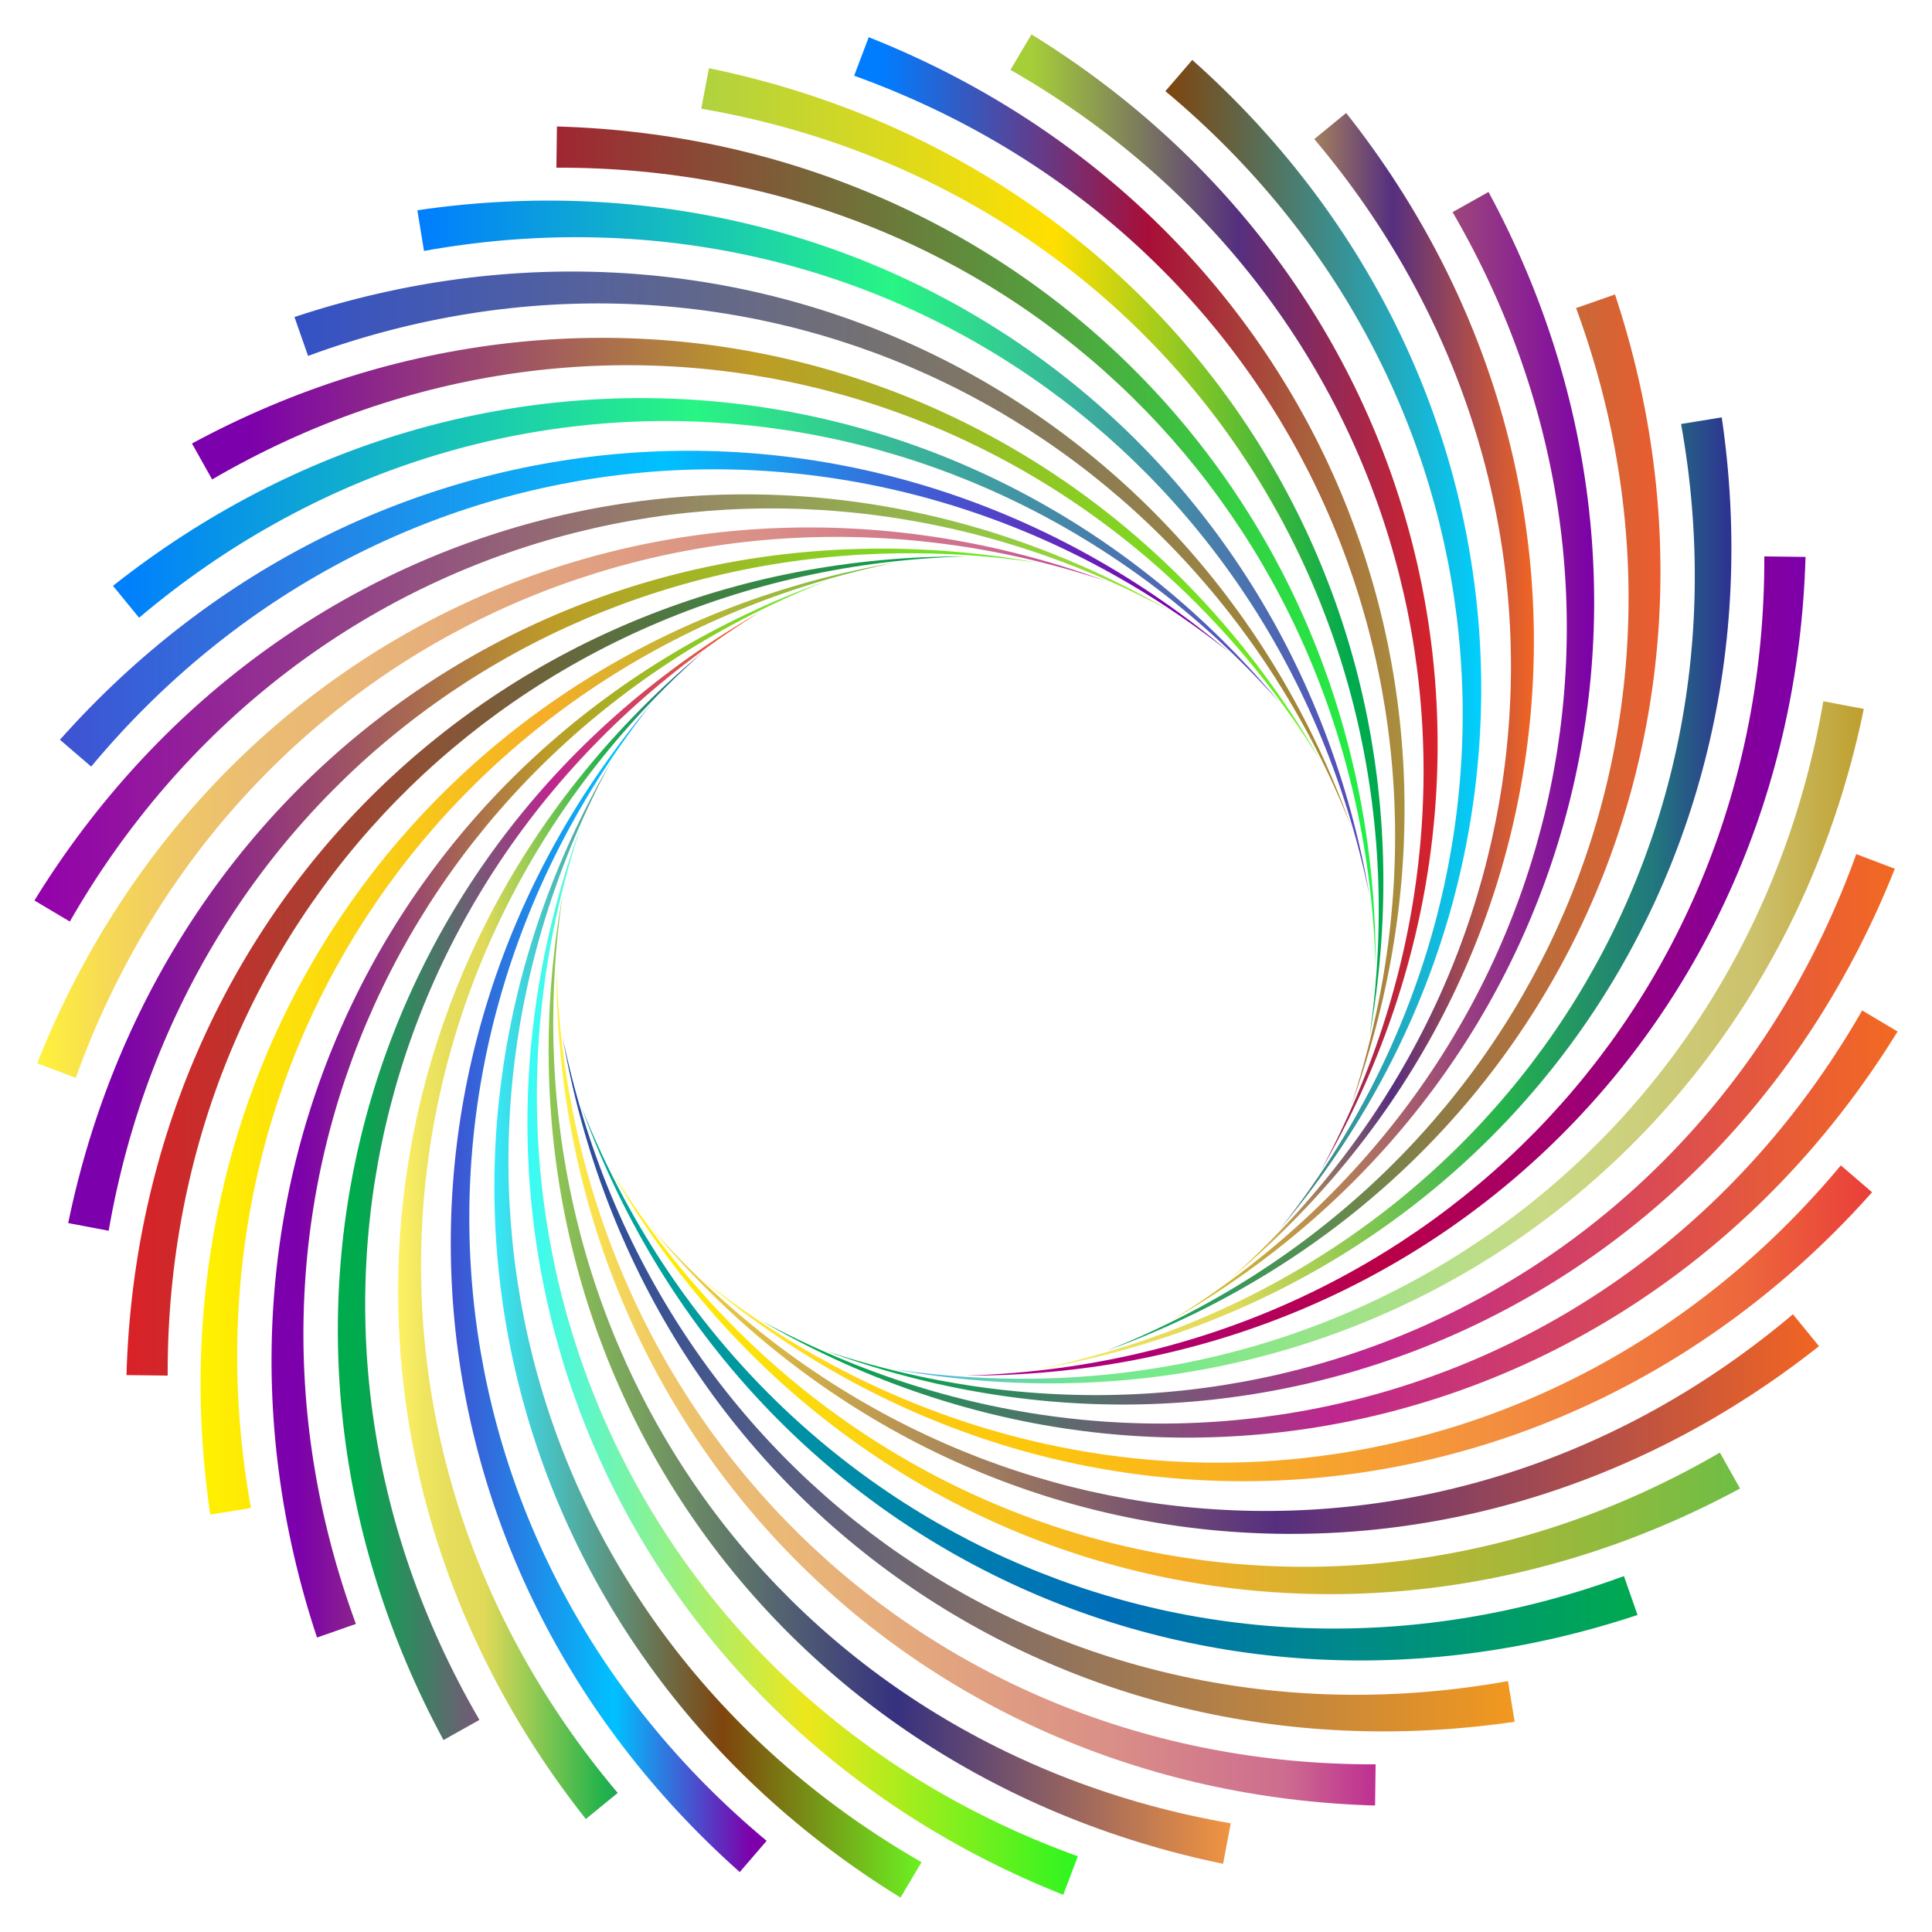
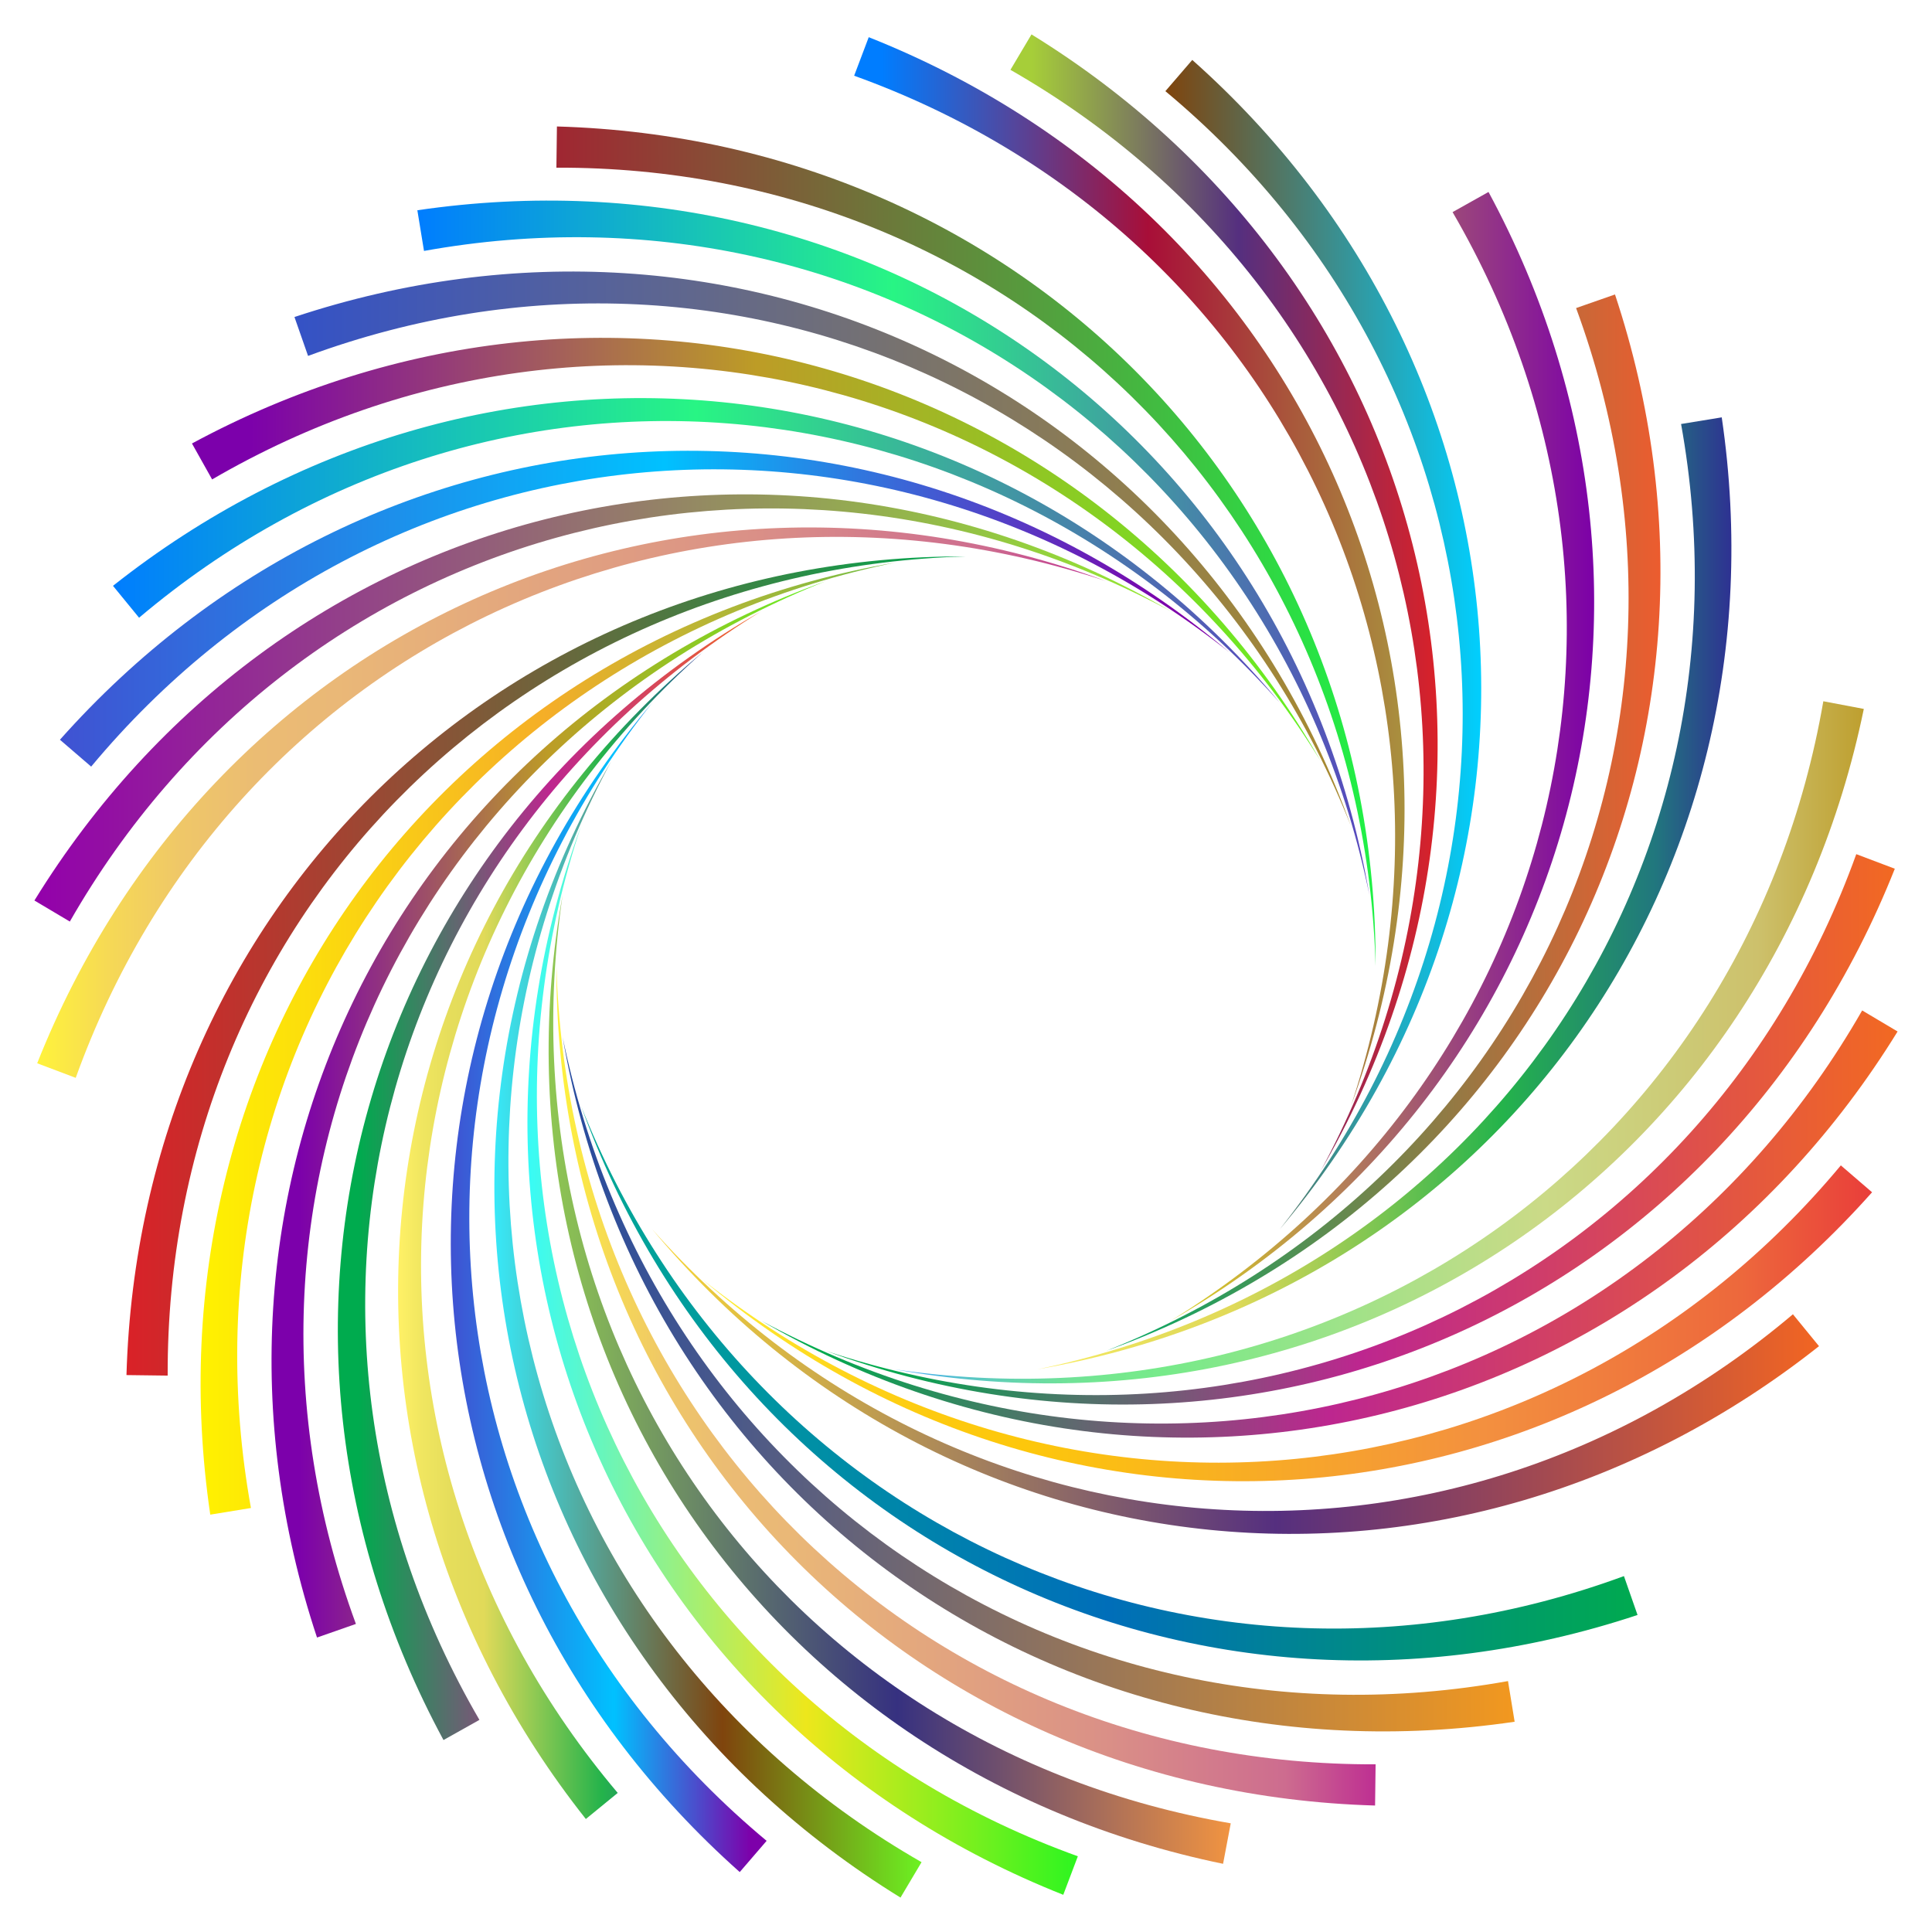
<svg xmlns="http://www.w3.org/2000/svg" version="1.1" id="Layer_1" x="0px" y="0px" viewBox="0 0 1659.098 1659.098" enable-background="new 0 0 1659.098 1659.098" xml:space="preserve">
  <g>
    <linearGradient id="SVGID_1_" gradientUnits="userSpaceOnUse" x1="58.559" y1="764.012" x2="890.627" y2="764.012">
      <stop offset="0.05" style="stop-color:#7C00AB" />
      <stop offset="0.5" style="stop-color:#BD9C26" />
      <stop offset="1" style="stop-color:#63F222" />
    </linearGradient>
-     <path fill="url(#SVGID_1_)" d="M58.559,1050.314C139.511,657.386,499.343,412.8,890.627,483.157   C506.464,426.711,159.884,671.82,93.324,1056.899L58.559,1050.314z" />
    <linearGradient id="SVGID_2_" gradientUnits="userSpaceOnUse" x1="31.936" y1="689.272" x2="949.85" y2="689.272">
      <stop offset="0" style="stop-color:#FFF33B" />
      <stop offset="0.066" style="stop-color:#F6D955" />
      <stop offset="0.135" style="stop-color:#EFC768" />
      <stop offset="0.205" style="stop-color:#EBBC73" />
      <stop offset="0.28" style="stop-color:#EAB877" />
      <stop offset="0.67" style="stop-color:#DA9087" />
      <stop offset="0.89" style="stop-color:#CD6C8F" />
      <stop offset="1" style="stop-color:#BE2F92" />
    </linearGradient>
    <path fill="url(#SVGID_2_)" d="M31.936,913.079C179.89,540.178,576.728,361.792,949.849,499.026   C581.324,376.727,197.447,557.93,65.03,925.601L31.936,913.079z" />
    <linearGradient id="SVGID_3_" gradientUnits="userSpaceOnUse" x1="29.549" y1="607.96" x2="1005.417" y2="607.96">
      <stop offset="0" style="stop-color:#9300AB" />
      <stop offset="1" style="stop-color:#94EC2F" />
    </linearGradient>
    <path fill="url(#SVGID_3_)" d="M29.549,773.306c210.459-341.544,632.245-448.31,975.868-248.369   c-341.69-184.434-751.2-72.644-945.451,266.447L29.549,773.306z" />
    <linearGradient id="SVGID_4_" gradientUnits="userSpaceOnUse" x1="51.469" y1="522.714" x2="1055.64" y2="522.714">
      <stop offset="0" style="stop-color:#4052D2" />
      <stop offset="0.517" style="stop-color:#00C1FF" />
      <stop offset="0.95" style="stop-color:#7D00AA" />
    </linearGradient>
    <path fill="url(#SVGID_4_)" d="M51.469,635.242c266.57-299.809,700.488-331.711,1004.171-75.138   C751.168,319.138,328.467,358.119,78.285,658.327L51.469,635.242z" />
    <linearGradient id="SVGID_5_" gradientUnits="userSpaceOnUse" x1="97.031" y1="472.662" x2="1098.994" y2="472.662">
      <stop offset="0" style="stop-color:#007DFF" />
      <stop offset="0.5" style="stop-color:#28F584" />
      <stop offset="1" style="stop-color:#5845BE" />
    </linearGradient>
    <path fill="url(#SVGID_5_)" d="M97.031,503.082c314.582-248.965,747.447-205.033,1001.963,100.376   c-258.003-290.176-681.051-325.189-979.563-72.985L97.031,503.082z" />
    <linearGradient id="SVGID_6_" gradientUnits="userSpaceOnUse" x1="164.85" y1="471.902" x2="1134.161" y2="471.902">
      <stop offset="0.05" style="stop-color:#7C00AB" />
      <stop offset="0.5" style="stop-color:#BD9C26" />
      <stop offset="1" style="stop-color:#63F222" />
    </linearGradient>
    <path fill="url(#SVGID_6_)" d="M164.85,380.841c353.035-190.556,771.695-72.126,969.311,272.84   C930.466,323.112,519.924,215.17,182.153,411.706L164.85,380.841z" />
    <linearGradient id="SVGID_7_" gradientUnits="userSpaceOnUse" x1="252.866" y1="471.215" x2="1160.072" y2="471.215">
      <stop offset="0" style="stop-color:#3452C6" />
      <stop offset="1" style="stop-color:#A98A2E" />
    </linearGradient>
    <path fill="url(#SVGID_7_)" d="M252.866,272.234c380.761-126.357,772.496,62.974,907.206,437.014   C1016.875,348.33,631.314,170.738,264.546,305.635L252.866,272.234z" />
    <linearGradient id="SVGID_8_" gradientUnits="userSpaceOnUse" x1="358.403" y1="470.365" x2="1175.941" y2="470.365">
      <stop offset="0" style="stop-color:#007DFF" />
      <stop offset="0.5" style="stop-color:#28F584" />
      <stop offset="1" style="stop-color:#5845BE" />
    </linearGradient>
    <path fill="url(#SVGID_8_)" d="M358.403,180.561c396.918-58.319,749.825,196.159,817.537,587.91   c-78.349-380.302-427.213-622.147-811.834-552.988L358.403,180.561z" />
    <linearGradient id="SVGID_9_" gradientUnits="userSpaceOnUse" x1="477.809" y1="469.078" x2="1181.289" y2="469.078">
      <stop offset="0" style="stop-color:#A02632" />
      <stop offset="1" style="stop-color:#1FF246" />
    </linearGradient>
    <path fill="url(#SVGID_9_)" d="M478.257,108.607c401.015,11.491,704.371,323.385,703.028,720.942   c-11.12-388.129-312.688-686.88-703.475-685.561L478.257,108.607z" />
    <linearGradient id="SVGID_10_" gradientUnits="userSpaceOnUse" x1="602.199" y1="474.593" x2="1187.972" y2="474.593">
      <stop offset="0" style="stop-color:#B0D240" />
      <stop offset="0.517" style="stop-color:#FFDF00" />
      <stop offset="0.95" style="stop-color:#00AA4F" />
    </linearGradient>
-     <path fill="url(#SVGID_10_)" d="M608.784,58.559c392.928,80.952,637.514,440.785,567.157,832.068   c56.447-384.163-188.662-730.743-573.741-797.303L608.784,58.559z" />
    <linearGradient id="SVGID_11_" gradientUnits="userSpaceOnUse" x1="733.497" y1="490.893" x2="1206.154" y2="490.893">
      <stop offset="0.05" style="stop-color:#007DFF" />
      <stop offset="0.534" style="stop-color:#A80E38" />
      <stop offset="1" style="stop-color:#A9913E" />
    </linearGradient>
    <path fill="url(#SVGID_11_)" d="M746.019,31.936c372.901,147.953,551.288,544.791,414.053,917.913   c122.298-368.525-58.904-752.402-426.575-884.819L746.019,31.936z" />
    <linearGradient id="SVGID_12_" gradientUnits="userSpaceOnUse" x1="867.714" y1="517.483" x2="1234.562" y2="517.483">
      <stop offset="0.05" style="stop-color:#A6CE39" />
      <stop offset="0.534" style="stop-color:#552F7F" />
      <stop offset="1" style="stop-color:#DA2128" />
    </linearGradient>
    <path fill="url(#SVGID_12_)" d="M885.792,29.549c341.544,210.459,448.31,632.245,248.369,975.868   c184.434-341.69,72.644-751.2-266.447-945.451L885.792,29.549z" />
    <linearGradient id="SVGID_13_" gradientUnits="userSpaceOnUse" x1="1000.771" y1="553.555" x2="1271.997" y2="553.555">
      <stop offset="0" style="stop-color:#7F440D" />
      <stop offset="1" style="stop-color:#00CFFF" />
    </linearGradient>
    <path fill="url(#SVGID_13_)" d="M1023.856,51.469c299.809,266.57,331.711,700.488,75.138,1004.171   c240.966-304.472,201.985-727.173-98.223-977.355L1023.856,51.469z" />
    <linearGradient id="SVGID_14_" gradientUnits="userSpaceOnUse" x1="1055.64" y1="598.013" x2="1317.232" y2="598.013">
      <stop offset="0" style="stop-color:#F9D837" />
      <stop offset="0.534" style="stop-color:#552F7F" />
      <stop offset="1" style="stop-color:#F26522" />
    </linearGradient>
-     <path fill="url(#SVGID_14_)" d="M1156.016,97.031c248.965,314.582,205.033,747.447-100.376,1001.963   c290.176-258.003,325.189-681.051,72.985-979.563L1156.016,97.031z" />
    <linearGradient id="SVGID_15_" gradientUnits="userSpaceOnUse" x1="1005.417" y1="649.505" x2="1368.976" y2="649.505">
      <stop offset="0" style="stop-color:#DAD521" />
      <stop offset="1" style="stop-color:#7C00A8" />
    </linearGradient>
    <path fill="url(#SVGID_15_)" d="M1278.257,164.85c190.556,353.035,72.126,771.695-272.84,969.311   c330.57-203.695,438.512-614.236,241.976-952.008L1278.257,164.85z" />
    <linearGradient id="SVGID_16_" gradientUnits="userSpaceOnUse" x1="949.85" y1="706.469" x2="1425.917" y2="706.469">
      <stop offset="0" style="stop-color:#00AB66" />
      <stop offset="1" style="stop-color:#EC5C2F" />
    </linearGradient>
    <path fill="url(#SVGID_16_)" d="M1386.864,252.866c126.358,380.761-62.974,772.496-437.014,907.206   c360.919-143.197,538.511-528.758,403.614-895.526L1386.864,252.866z" />
    <linearGradient id="SVGID_17_" gradientUnits="userSpaceOnUse" x1="890.627" y1="767.172" x2="1486.84" y2="767.172">
      <stop offset="0" style="stop-color:#FFF166" />
      <stop offset="0.078" style="stop-color:#F0E660" />
      <stop offset="0.176" style="stop-color:#E5DD5B" />
      <stop offset="0.28" style="stop-color:#E1DA59" />
      <stop offset="0.67" style="stop-color:#24B34B" />
      <stop offset="0.89" style="stop-color:#21777E" />
      <stop offset="1" style="stop-color:#2E3192" />
    </linearGradient>
    <path fill="url(#SVGID_17_)" d="M1478.537,358.403c58.319,396.918-196.159,749.825-587.91,817.537   c380.302-78.349,622.148-427.213,552.988-811.834L1478.537,358.403z" />
    <linearGradient id="SVGID_18_" gradientUnits="userSpaceOnUse" x1="829.549" y1="829.549" x2="1550.491" y2="829.549">
      <stop offset="0" style="stop-color:#A90093" />
      <stop offset="0.5" style="stop-color:#B90046" />
      <stop offset="1" style="stop-color:#7D00AA" />
    </linearGradient>
-     <path fill="url(#SVGID_18_)" d="M1550.491,478.257c-11.491,401.015-323.385,704.371-720.942,703.028   c388.129-11.12,686.88-312.688,685.561-703.475L1550.491,478.257z" />
    <linearGradient id="SVGID_19_" gradientUnits="userSpaceOnUse" x1="768.471" y1="895.086" x2="1600.539" y2="895.086">
      <stop offset="0" style="stop-color:#3BA2FF" />
      <stop offset="0.027" style="stop-color:#46B0E9" />
      <stop offset="0.075" style="stop-color:#58C5C7" />
      <stop offset="0.124" style="stop-color:#66D5AC" />
      <stop offset="0.174" style="stop-color:#6FE199" />
      <stop offset="0.225" style="stop-color:#75E88E" />
      <stop offset="0.28" style="stop-color:#77EA8A" />
      <stop offset="0.67" style="stop-color:#CBDA87" />
      <stop offset="0.89" style="stop-color:#CDC16C" />
      <stop offset="1" style="stop-color:#BE9F2F" />
    </linearGradient>
    <path fill="url(#SVGID_19_)" d="M1600.539,608.784c-80.952,392.928-440.785,637.514-832.068,567.157   c384.164,56.447,730.743-188.662,797.303-573.741L1600.539,608.784z" />
    <linearGradient id="SVGID_20_" gradientUnits="userSpaceOnUse" x1="709.248" y1="969.826" x2="1627.162" y2="969.826">
      <stop offset="0.05" style="stop-color:#00AB4E" />
      <stop offset="0.5" style="stop-color:#BD268F" />
      <stop offset="1" style="stop-color:#F26922" />
    </linearGradient>
    <path fill="url(#SVGID_20_)" d="M1627.162,746.019c-147.953,372.901-544.791,551.288-917.913,414.053   c368.525,122.298,752.402-58.904,884.819-426.575L1627.162,746.019z" />
    <linearGradient id="SVGID_21_" gradientUnits="userSpaceOnUse" x1="653.681" y1="1051.138" x2="1629.549" y2="1051.138">
      <stop offset="0.05" style="stop-color:#00AB4E" />
      <stop offset="0.5" style="stop-color:#BD268F" />
      <stop offset="1" style="stop-color:#F26922" />
    </linearGradient>
    <path fill="url(#SVGID_21_)" d="M1629.549,885.792c-210.459,341.544-632.245,448.31-975.868,248.369   c341.69,184.434,751.2,72.644,945.451-266.447L1629.549,885.792z" />
    <linearGradient id="SVGID_22_" gradientUnits="userSpaceOnUse" x1="603.458" y1="1136.384" x2="1607.629" y2="1136.384">
      <stop offset="0" style="stop-color:#FFF33B" />
      <stop offset="0.04" style="stop-color:#FEE72E" />
      <stop offset="0.117" style="stop-color:#FED51B" />
      <stop offset="0.196" style="stop-color:#FDCA10" />
      <stop offset="0.281" style="stop-color:#FDC70C" />
      <stop offset="0.668" style="stop-color:#F3903F" />
      <stop offset="0.888" style="stop-color:#ED683C" />
      <stop offset="1" style="stop-color:#E93E3A" />
    </linearGradient>
    <path fill="url(#SVGID_22_)" d="M1607.629,1023.856c-266.57,299.809-700.488,331.711-1004.171,75.138   c304.472,240.966,727.173,201.985,977.355-98.223L1607.629,1023.856z" />
    <linearGradient id="SVGID_23_" gradientUnits="userSpaceOnUse" x1="560.104" y1="1186.436" x2="1562.067" y2="1186.436">
      <stop offset="0" style="stop-color:#F9D837" />
      <stop offset="0.534" style="stop-color:#552F7F" />
      <stop offset="1" style="stop-color:#F26522" />
    </linearGradient>
    <path fill="url(#SVGID_23_)" d="M1562.067,1156.016c-314.582,248.965-747.447,205.033-1001.963-100.376   c258.003,290.176,681.052,325.189,979.563,72.985L1562.067,1156.016z" />
    <linearGradient id="SVGID_24_" gradientUnits="userSpaceOnUse" x1="524.937" y1="1187.196" x2="1494.248" y2="1187.196">
      <stop offset="0" style="stop-color:#FFF200" />
      <stop offset="0.5" style="stop-color:#F5AE28" />
      <stop offset="1" style="stop-color:#6FBE45" />
    </linearGradient>
-     <path fill="url(#SVGID_24_)" d="M1494.248,1278.257c-353.035,190.556-771.695,72.126-969.311-272.84   c203.695,330.57,614.236,438.512,952.008,241.976L1494.248,1278.257z" />
    <linearGradient id="SVGID_25_" gradientUnits="userSpaceOnUse" x1="499.026" y1="1187.883" x2="1406.232" y2="1187.883">
      <stop offset="0" style="stop-color:#00A995" />
      <stop offset="0.5" style="stop-color:#006EB9" />
      <stop offset="1" style="stop-color:#00AA4F" />
    </linearGradient>
    <path fill="url(#SVGID_25_)" d="M1406.232,1386.864c-380.761,126.358-772.496-62.974-907.206-437.014   c143.197,360.919,528.758,538.511,895.526,403.614L1406.232,1386.864z" />
    <linearGradient id="SVGID_26_" gradientUnits="userSpaceOnUse" x1="483.157" y1="1188.733" x2="1300.695" y2="1188.733">
      <stop offset="0" style="stop-color:#264BA0" />
      <stop offset="1" style="stop-color:#F2981F" />
    </linearGradient>
    <path fill="url(#SVGID_26_)" d="M1300.695,1478.537c-396.918,58.319-749.825-196.159-817.537-587.91   c78.349,380.302,427.213,622.148,811.834,552.988L1300.695,1478.537z" />
    <linearGradient id="SVGID_27_" gradientUnits="userSpaceOnUse" x1="477.809" y1="1190.02" x2="1181.289" y2="1190.02">
      <stop offset="0" style="stop-color:#FFF33B" />
      <stop offset="0.066" style="stop-color:#F6D955" />
      <stop offset="0.135" style="stop-color:#EFC768" />
      <stop offset="0.205" style="stop-color:#EBBC73" />
      <stop offset="0.28" style="stop-color:#EAB877" />
      <stop offset="0.67" style="stop-color:#DA9087" />
      <stop offset="0.89" style="stop-color:#CD6C8F" />
      <stop offset="1" style="stop-color:#BE2F92" />
    </linearGradient>
    <path fill="url(#SVGID_27_)" d="M1180.841,1550.491C779.826,1539,476.471,1227.106,477.814,829.549   c11.12,388.129,312.688,686.88,703.475,685.561L1180.841,1550.491z" />
    <linearGradient id="SVGID_28_" gradientUnits="userSpaceOnUse" x1="471.126" y1="1184.505" x2="1056.899" y2="1184.505">
      <stop offset="0" style="stop-color:#8FC752" />
      <stop offset="0.511" style="stop-color:#363180" />
      <stop offset="1" style="stop-color:#F19441" />
    </linearGradient>
    <path fill="url(#SVGID_28_)" d="M1050.314,1600.539c-392.928-80.952-637.514-440.785-567.157-832.068   c-56.447,384.164,188.662,730.743,573.741,797.303L1050.314,1600.539z" />
    <linearGradient id="SVGID_29_" gradientUnits="userSpaceOnUse" x1="452.943" y1="1168.205" x2="925.601" y2="1168.205">
      <stop offset="0" style="stop-color:#37FBF7" />
      <stop offset="0.506" style="stop-color:#EDE71C" />
      <stop offset="1" style="stop-color:#2DF520" />
    </linearGradient>
    <path fill="url(#SVGID_29_)" d="M913.079,1627.162c-372.901-147.953-551.288-544.791-414.053-917.913   c-122.299,368.525,58.904,752.402,426.575,884.819L913.079,1627.162z" />
    <linearGradient id="SVGID_30_" gradientUnits="userSpaceOnUse" x1="424.536" y1="1141.615" x2="791.384" y2="1141.615">
      <stop offset="0" style="stop-color:#37E9F9" />
      <stop offset="0.534" style="stop-color:#7F440D" />
      <stop offset="1" style="stop-color:#6CF222" />
    </linearGradient>
    <path fill="url(#SVGID_30_)" d="M773.306,1629.549c-341.544-210.459-448.31-632.245-248.369-975.868   c-184.434,341.69-72.644,751.2,266.447,945.451L773.306,1629.549z" />
    <linearGradient id="SVGID_31_" gradientUnits="userSpaceOnUse" x1="387.101" y1="1105.543" x2="658.327" y2="1105.543">
      <stop offset="0" style="stop-color:#4052D2" />
      <stop offset="0.517" style="stop-color:#00C1FF" />
      <stop offset="0.95" style="stop-color:#7D00AA" />
    </linearGradient>
    <path fill="url(#SVGID_31_)" d="M635.242,1607.629c-299.809-266.57-331.711-700.488-75.138-1004.171   c-240.966,304.472-201.985,727.173,98.223,977.355L635.242,1607.629z" />
    <linearGradient id="SVGID_32_" gradientUnits="userSpaceOnUse" x1="341.866" y1="1061.086" x2="603.458" y2="1061.086">
      <stop offset="0" style="stop-color:#FFF166" />
      <stop offset="0.078" style="stop-color:#F0E660" />
      <stop offset="0.176" style="stop-color:#E5DD5B" />
      <stop offset="0.28" style="stop-color:#E1DA59" />
      <stop offset="0.67" style="stop-color:#24B34B" />
      <stop offset="0.89" style="stop-color:#21777E" />
      <stop offset="1" style="stop-color:#2E3192" />
    </linearGradient>
    <path fill="url(#SVGID_32_)" d="M503.082,1562.067C254.117,1247.485,298.048,814.62,603.458,560.104   c-290.176,258.003-325.189,681.052-72.985,979.563L503.082,1562.067z" />
    <linearGradient id="SVGID_33_" gradientUnits="userSpaceOnUse" x1="290.122" y1="1009.593" x2="653.681" y2="1009.593">
      <stop offset="0.05" style="stop-color:#00AB4E" />
      <stop offset="0.5" style="stop-color:#BD268F" />
      <stop offset="1" style="stop-color:#F26922" />
    </linearGradient>
    <path fill="url(#SVGID_33_)" d="M380.841,1494.248c-190.556-353.035-72.126-771.695,272.84-969.311   c-330.57,203.695-438.512,614.236-241.976,952.008L380.841,1494.248z" />
    <linearGradient id="SVGID_34_" gradientUnits="userSpaceOnUse" x1="233.181" y1="952.629" x2="709.248" y2="952.629">
      <stop offset="0.05" style="stop-color:#7C00AB" />
      <stop offset="0.5" style="stop-color:#BD9C26" />
      <stop offset="1" style="stop-color:#63F222" />
    </linearGradient>
    <path fill="url(#SVGID_34_)" d="M272.234,1406.232c-126.357-380.761,62.974-772.496,437.014-907.206   c-360.919,143.197-538.511,528.758-403.614,895.526L272.234,1406.232z" />
    <linearGradient id="SVGID_35_" gradientUnits="userSpaceOnUse" x1="172.258" y1="891.926" x2="768.471" y2="891.926">
      <stop offset="0" style="stop-color:#FFF200" />
      <stop offset="0.5" style="stop-color:#F5AE28" />
      <stop offset="1" style="stop-color:#6FBE45" />
    </linearGradient>
    <path fill="url(#SVGID_35_)" d="M180.561,1300.695c-58.319-396.918,196.159-749.825,587.91-817.537   c-380.302,78.349-622.147,427.213-552.988,811.834L180.561,1300.695z" />
    <linearGradient id="SVGID_36_" gradientUnits="userSpaceOnUse" x1="108.607" y1="829.549" x2="829.549" y2="829.549">
      <stop offset="0" style="stop-color:#DA2128" />
      <stop offset="1" style="stop-color:#00A84F" />
    </linearGradient>
    <path fill="url(#SVGID_36_)" d="M108.607,1180.841c11.491-401.015,323.385-704.371,720.942-703.028   c-388.129,11.12-686.88,312.688-685.561,703.475L108.607,1180.841z" />
  </g>
</svg>